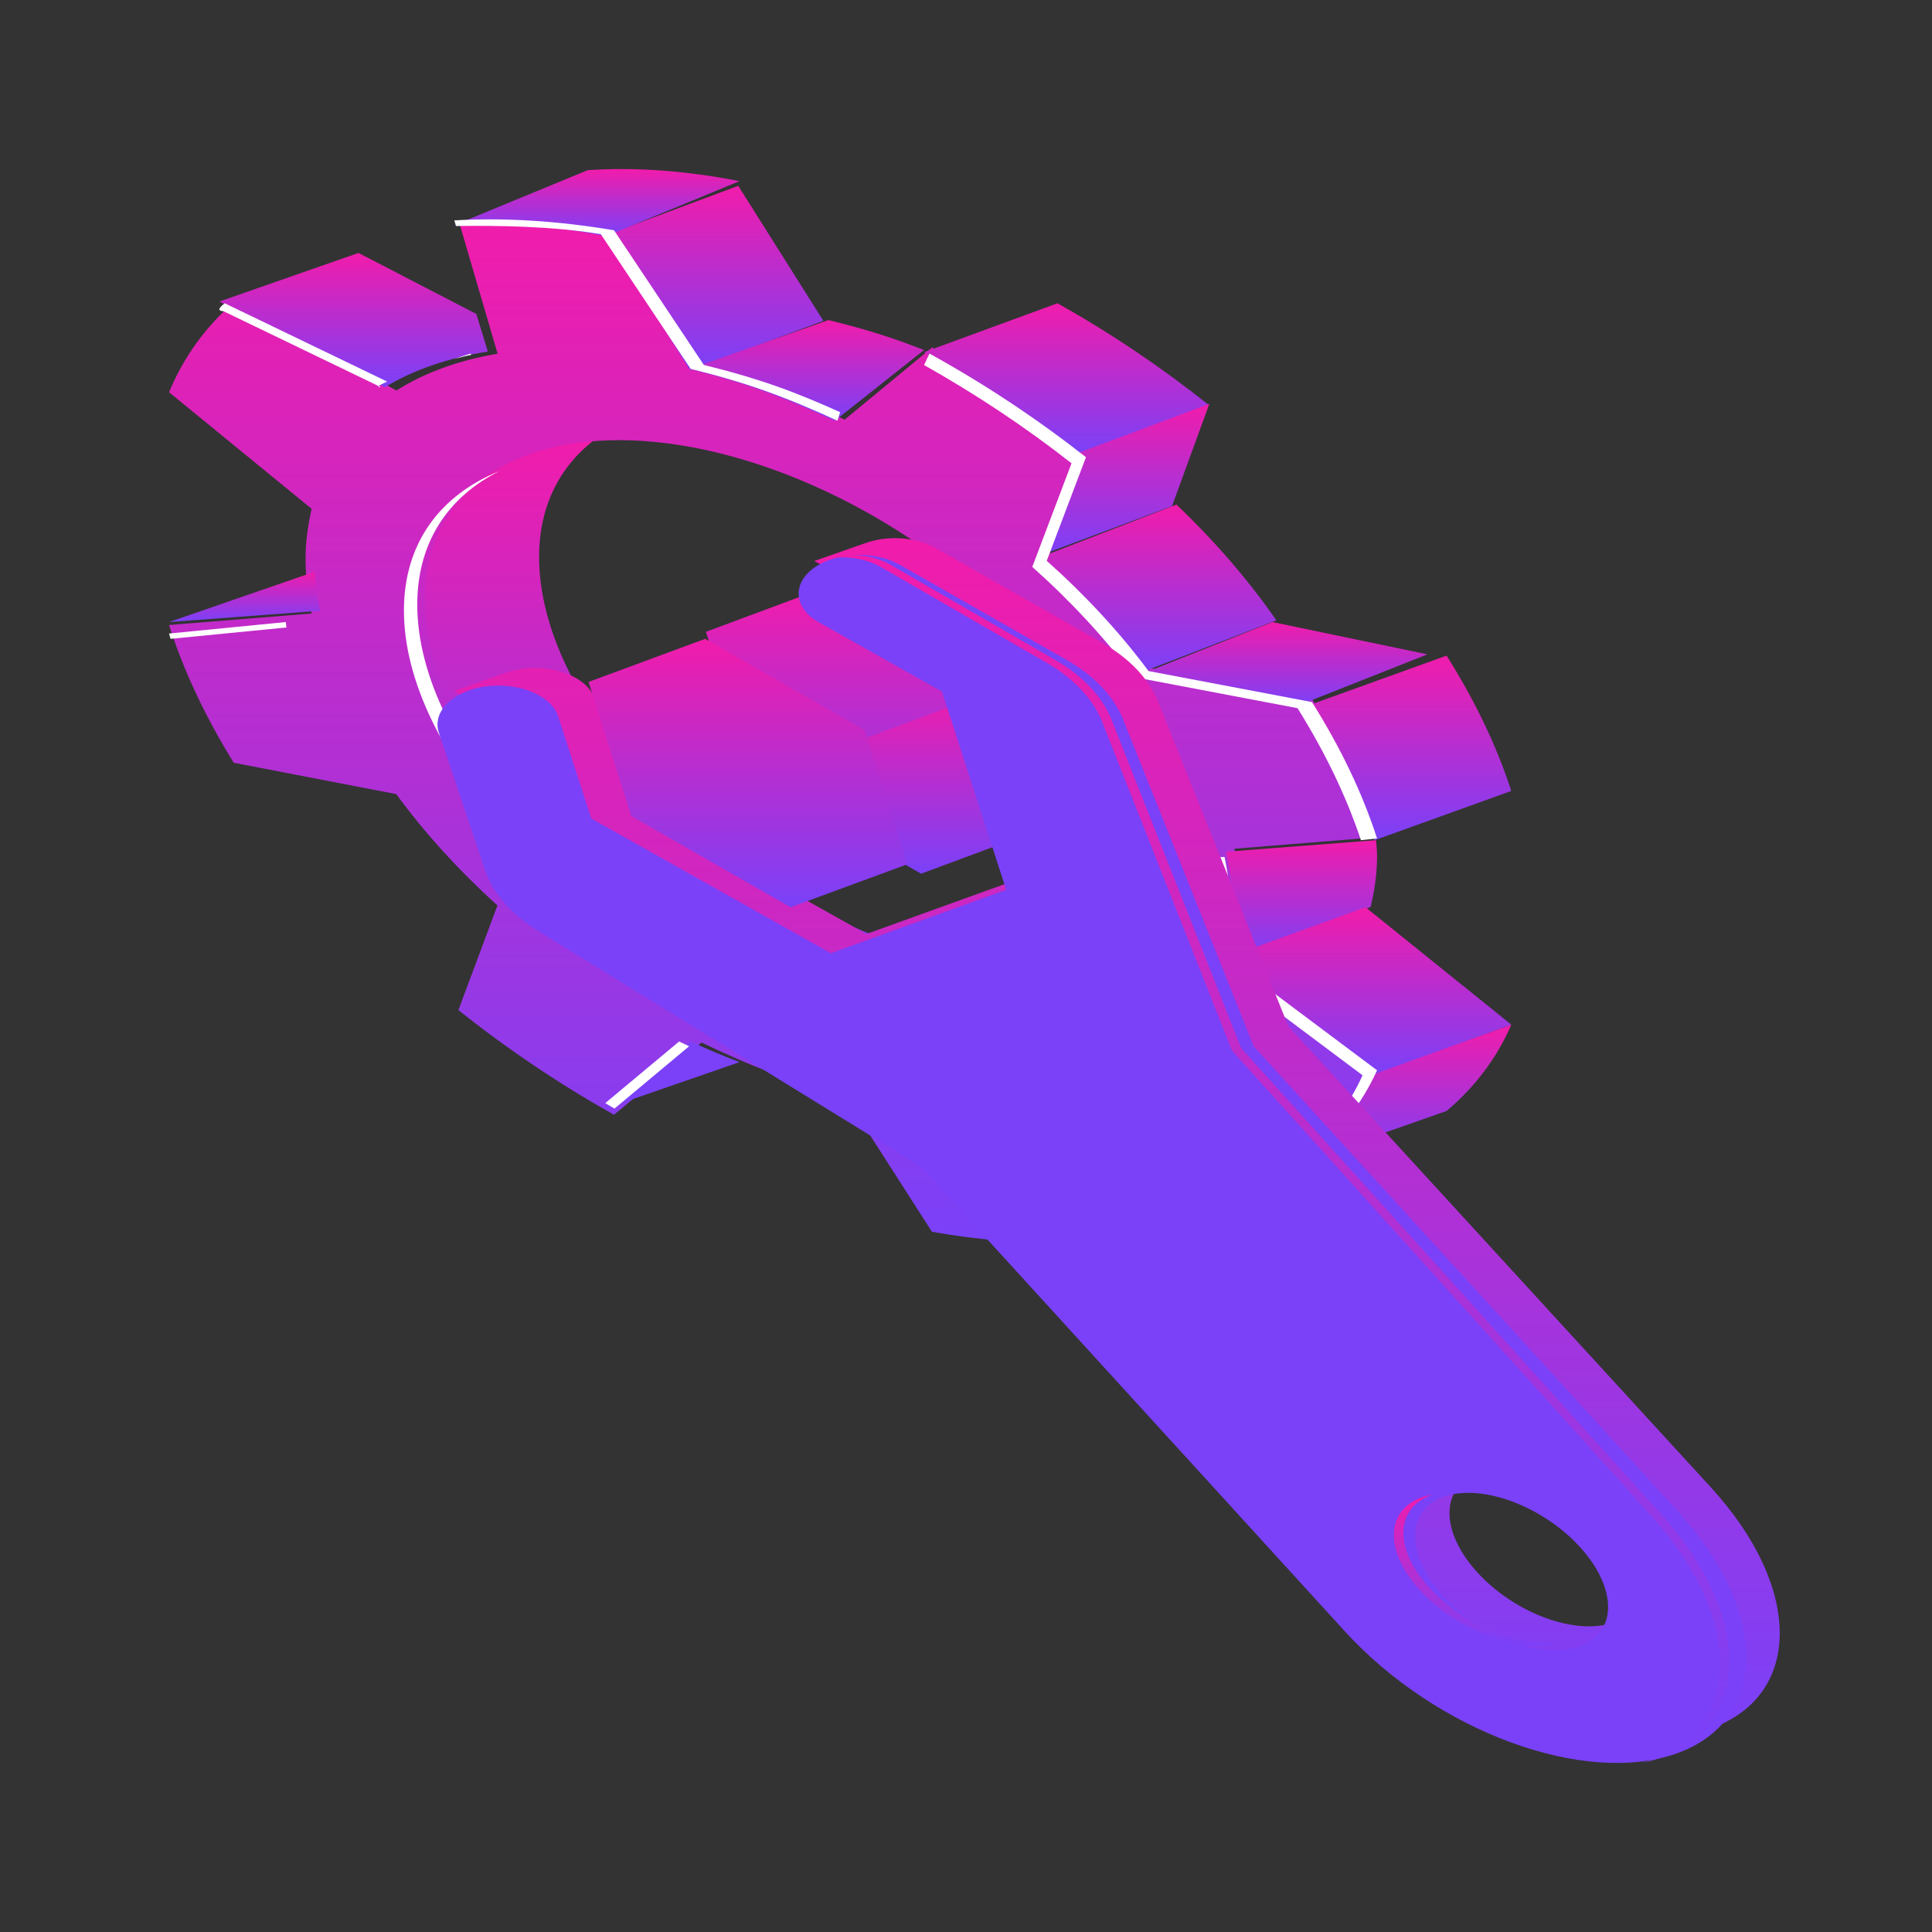
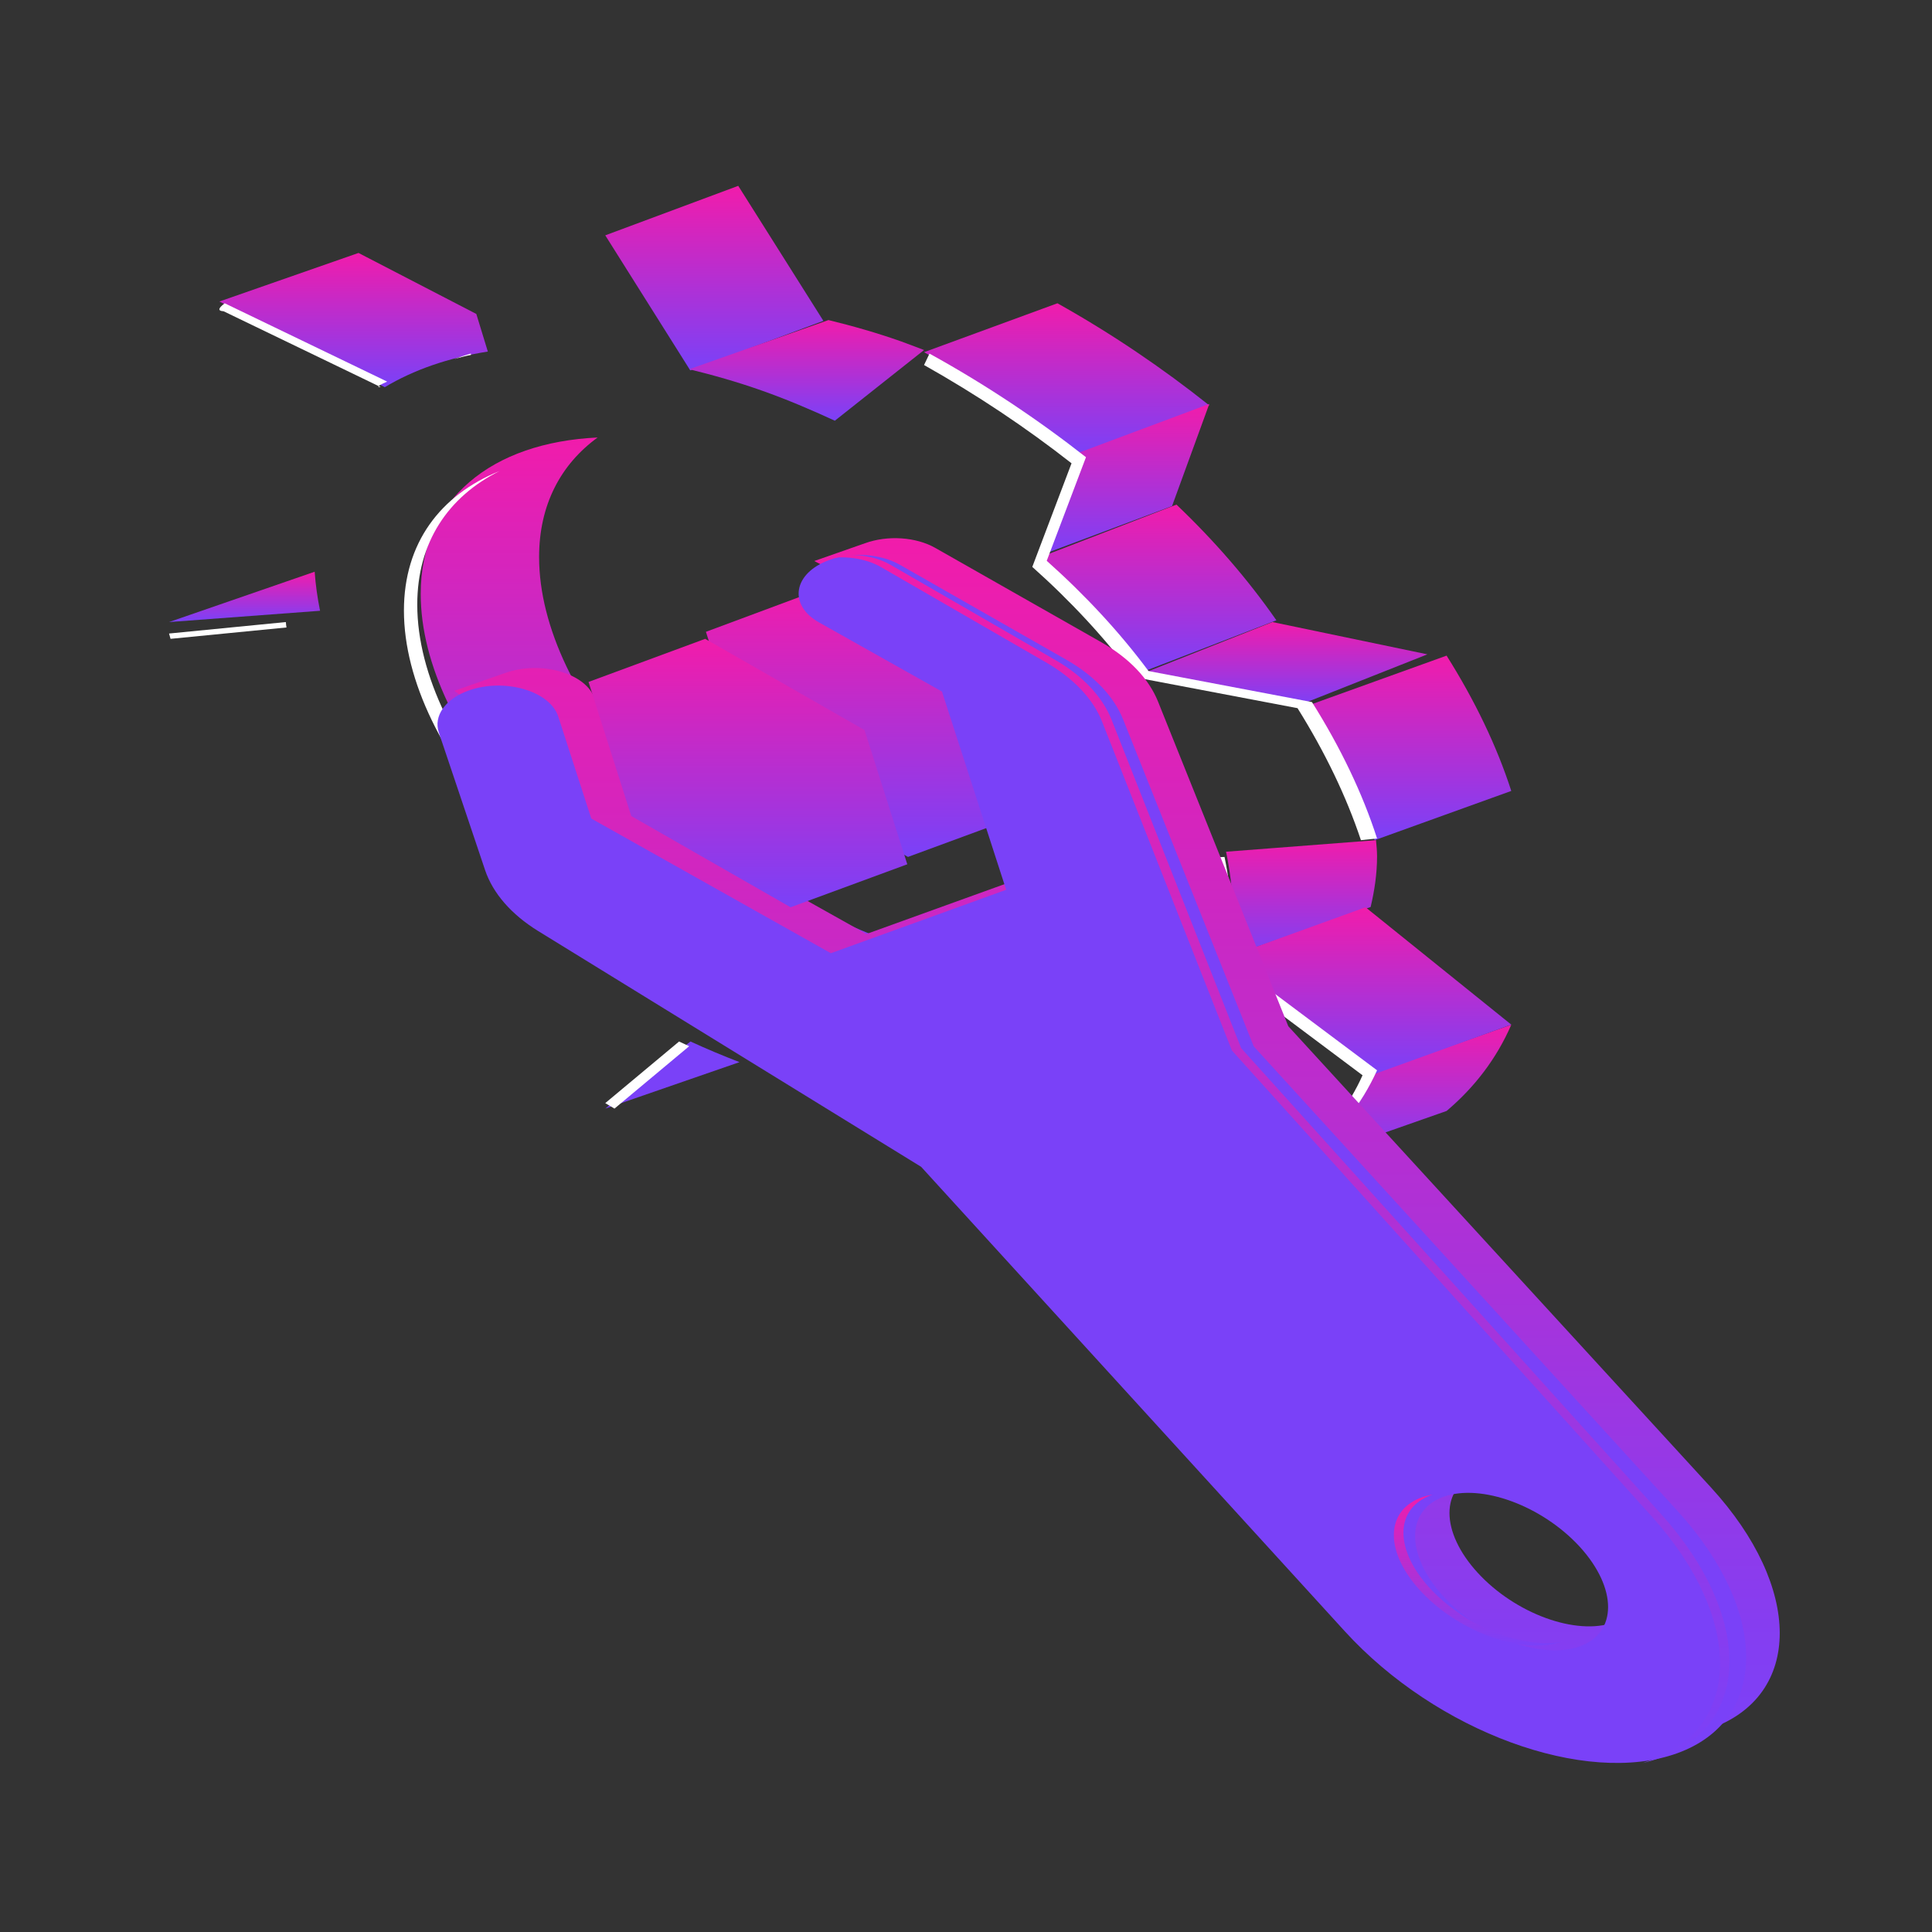
<svg xmlns="http://www.w3.org/2000/svg" width="80" height="80" viewBox="0 0 80 80" fill="none">
  <rect x="0" y="0" width="80" height="80" fill="#333333" stroke="none" />
  <path d="M36.745 38.949C28.778 36.013 22.323 28.903 22.323 23.066C22.323 20.902 23.22 19.227 24.746 18.116C20.376 18.319 17.421 20.655 17.421 24.596C17.421 30.432 23.876 37.543 31.843 40.478C36.848 42.321 41.239 42.07 43.821 40.183C41.729 40.285 39.32 39.897 36.745 38.949Z" fill="url(#paint0_linear)" />
-   <path d="M51.369 37.403C51.369 36.662 51.271 35.908 51.117 35.145L57.021 34.667C56.419 32.771 55.51 30.852 54.342 28.964L47.613 27.665C46.438 26.059 45.025 24.506 43.423 23.055L45.039 18.722C43.045 17.133 40.884 15.669 38.596 14.389L34.973 17.378C34.008 16.914 33.021 16.477 32.014 16.107C31.007 15.736 30.02 15.446 29.055 15.201L25.432 9.542C23.144 9.14 20.983 9.006 18.989 9.127L20.605 14.647C19.003 14.915 17.59 15.428 16.415 16.169L9.686 12.51C8.511 13.536 7.602 14.786 7 16.241L12.904 21.069C12.757 21.721 12.652 22.408 12.652 23.144C12.652 23.885 12.75 24.64 12.904 25.403L7 25.88C7.602 27.777 8.511 29.696 9.679 31.584L16.408 32.882C17.583 34.489 18.996 36.042 20.598 37.492L18.982 41.826C20.976 43.414 23.137 44.878 25.425 46.159L29.048 43.169C30.014 43.633 31 44.07 32.007 44.441C33.014 44.811 34.001 45.101 34.966 45.347L38.589 51.005C40.877 51.407 43.038 51.541 45.032 51.42L43.416 45.9C45.018 45.632 46.431 45.119 47.606 44.378L54.335 48.038C55.503 47.007 56.413 45.757 57.014 44.307L51.11 39.478C51.264 38.822 51.369 38.139 51.369 37.403ZM32.196 40.902C24.131 37.93 17.583 30.731 17.583 24.822C17.583 18.914 24.124 16.535 32.196 19.507C40.268 22.48 46.808 29.678 46.808 35.587C46.808 41.495 40.268 43.874 32.196 40.902Z" fill="url(#paint1_linear)" />
  <path d="M34.095 13.286L30.569 7.695L25.063 9.745L28.582 15.337L34.095 13.286Z" fill="url(#paint2_linear)" />
  <path d="M28.537 15.289C29.521 15.529 30.526 15.813 31.553 16.176C32.58 16.538 33.585 16.967 34.569 17.421L38.263 14.494C38.263 14.494 37.635 14.253 37.322 14.14C36.295 13.777 35.289 13.493 34.305 13.253L28.537 15.289Z" fill="url(#paint3_linear)" />
-   <path d="M30.621 7.502C28.389 7.061 26.279 6.915 24.334 7.047L18.811 9.324C20.756 9.191 22.866 9.338 25.098 9.779L30.621 7.502Z" fill="url(#paint4_linear)" />
  <path d="M50.074 16.786C48.128 15.236 46.019 13.807 43.786 12.558L38.263 14.583C40.496 15.837 42.605 17.26 44.551 18.811L50.074 16.786Z" fill="url(#paint5_linear)" />
  <path d="M44.663 18.748L43.127 22.979L48.531 20.957L50.074 16.726L44.663 18.748Z" fill="url(#paint6_linear)" />
  <path d="M43.127 23.051C44.708 24.559 46.104 26.172 47.264 27.842L52.853 25.686C51.692 24.016 50.297 22.402 48.715 20.895L43.127 23.051Z" fill="url(#paint7_linear)" />
  <path d="M47.295 27.894L53.71 29.232L59.105 27.095L52.69 25.758L47.295 27.894Z" fill="url(#paint8_linear)" />
  <path d="M54.242 29.186C55.41 31.041 56.319 32.926 56.921 34.79L62.579 32.751C61.977 30.887 61.068 29.002 59.9 27.148L54.242 29.186Z" fill="url(#paint9_linear)" />
  <path d="M20.2 14.557L19.723 13L14.845 10.474L9.084 12.485L15.934 16.032C17.131 15.313 18.562 14.816 20.2 14.557Z" fill="url(#paint10_linear)" />
  <path d="M56.921 44.418C56.319 45.811 55.41 47.003 54.242 47.989L59.9 46.003C61.068 45.016 61.977 43.82 62.579 42.432L56.921 44.418Z" fill="url(#paint11_linear)" />
  <path d="M56.755 37.557C56.91 36.898 57.021 36.203 57.021 35.458C57.021 35.237 56.999 35.015 56.977 34.79L50.769 35.268C50.924 36.04 51.035 36.808 51.035 37.553C51.035 38.303 50.931 38.993 50.769 39.653L56.755 37.557Z" fill="url(#paint12_linear)" />
  <path d="M50.769 39.657L56.795 44.516L62.579 42.428L56.545 37.568L50.769 39.657Z" fill="url(#paint13_linear)" />
  <path d="M47.128 44.516C46.006 45.247 44.656 45.753 43.127 46.017L44.67 51.463L50.074 49.416L48.985 45.555L47.128 44.516Z" fill="url(#paint14_linear)" />
  <path d="M13.03 23.674L7 25.758L13.253 25.291C13.142 24.746 13.067 24.206 13.03 23.674Z" fill="url(#paint15_linear)" />
  <path d="M28.591 43.126L25.063 45.905L30.621 43.981C29.933 43.715 29.259 43.433 28.591 43.126Z" fill="#7A41F8" />
  <path d="M19.505 14.696L19.493 14.642C19.255 14.709 19.036 14.785 18.811 14.87C19.036 14.803 19.268 14.74 19.505 14.696Z" fill="white" />
  <path d="M11.836 25.758L7 26.233C7.021 26.308 7.041 26.378 7.062 26.453L11.863 25.982C11.849 25.907 11.842 25.833 11.836 25.758Z" fill="white" />
  <path d="M44.37 19.184L42.745 23.474C44.356 24.91 45.778 26.448 46.96 28.038L53.728 29.324C54.861 31.136 55.748 32.974 56.353 34.789L57.021 34.719C56.416 32.841 55.501 30.941 54.326 29.072L47.558 27.787C46.376 26.196 44.954 24.658 43.343 23.222L44.968 18.932C42.963 17.359 40.789 15.91 38.488 14.642L38.263 15.115C40.43 16.334 42.478 17.7 44.37 19.184Z" fill="white" />
  <path d="M31.885 40.923C23.816 37.986 17.278 30.873 17.278 25.035C17.278 22.455 18.558 20.568 20.684 19.505C18.229 20.502 16.726 22.486 16.726 25.282C16.726 31.12 23.264 38.233 31.332 41.17C35.402 42.651 39.087 42.784 41.737 41.8C41.541 41.84 41.338 41.862 41.135 41.893C38.611 42.471 35.395 42.202 31.885 40.923Z" fill="white" />
  <path d="M44.516 45.905C45.276 45.619 45.971 45.214 46.6 44.687L46.403 44.516C45.845 45.093 45.205 45.551 44.516 45.905Z" fill="white" />
  <path d="M15.77 16.031C15.516 16.039 15.77 15.92 16.031 15.801L9.305 12.558C9.116 12.706 8.941 12.87 9.261 12.89L15.77 16.031Z" fill="white" />
  <path d="M43.181 46.117L44.707 51.463C44.527 51.459 44.879 51.454 45.211 51.436L43.637 45.905C43.319 45.986 42.995 46.059 43.181 46.117Z" fill="white" />
  <path d="M50.946 37.526C50.946 36.858 50.848 36.173 50.705 35.484L50.074 35.511C50.232 36.261 50.344 37.008 50.344 37.732C50.344 38.461 50.239 39.133 50.074 39.774L56.42 44.525C55.878 45.733 55.081 46.782 54.104 47.695L54.141 47.989C55.397 46.975 56.374 45.746 57.021 44.319L50.675 39.568C50.841 38.927 50.946 38.25 50.946 37.526Z" fill="white" />
-   <path d="M24.879 9.698L28.599 15.275C29.59 15.517 30.603 15.803 31.637 16.168C32.671 16.533 33.684 16.964 34.675 17.421L34.789 17.069C33.935 16.682 33.066 16.317 32.183 16.005C31.148 15.64 30.136 15.354 29.145 15.112L25.425 9.535C23.076 9.139 20.857 9.007 18.811 9.126L18.882 9.359C20.628 9.333 22.933 9.368 24.879 9.698Z" fill="white" />
  <path d="M28.12 43.126L25.063 45.677C25.19 45.75 25.317 45.832 25.444 45.905L28.537 43.322C28.402 43.254 28.261 43.195 28.12 43.126Z" fill="white" />
  <path d="M37.597 35.484L30.98 31.707L29.231 26.162L34.053 24.368L40.663 28.146L42.431 33.704L37.597 35.484Z" fill="url(#paint16_linear)" />
-   <path d="M38.14 36.179L31.316 32.245L41.302 28.537L43.126 34.325L38.14 36.179Z" fill="url(#paint17_linear)" />
  <path d="M70.85 61.595L53.346 42.495L47.948 29.042C47.568 28.102 46.758 27.252 45.618 26.602L38.735 22.692C37.933 22.233 36.758 22.153 35.814 22.496L33.717 23.23L34.569 23.676C34.47 24.17 34.73 24.696 35.392 25.065L40.467 27.906L43.12 36.06L35.878 38.674L25.989 33.13L24.624 28.935C24.279 27.875 22.393 27.336 20.908 27.871L18.811 28.605L19.641 29.202C19.634 29.331 19.641 29.461 19.69 29.59L21.605 35.259C21.928 36.207 22.689 37.076 23.786 37.752L39.608 47.452L57.111 66.552C60.286 70.016 65.107 72.154 68.823 71.958L68.752 72.305L70.85 71.57C74.643 70.203 74.643 65.737 70.85 61.595ZM66.824 67.18C65.269 67.741 62.742 66.819 61.186 65.122C59.631 63.425 59.631 61.591 61.186 61.03C62.742 60.468 65.261 61.39 66.824 63.087C68.379 64.784 68.379 66.618 66.824 67.18Z" fill="url(#paint18_linear)" />
  <path d="M34.34 23.188C32.844 23.731 32.626 25.049 33.917 25.775L39.004 28.635L41.663 36.844L34.404 39.471L24.484 33.894L23.116 29.671C22.77 28.604 20.879 28.061 19.39 28.599C18.438 28.945 17.944 29.644 18.17 30.33L20.089 36.037C20.413 36.992 21.175 37.866 22.276 38.547L38.143 48.316L55.682 67.544C59.484 71.714 65.65 73.973 69.453 72.597C73.256 71.22 73.256 66.724 69.453 62.555L51.914 43.327L46.503 29.783C46.122 28.837 45.311 27.981 44.168 27.326L37.268 23.39C36.464 22.928 35.278 22.848 34.34 23.188ZM65.418 68.172C63.858 68.737 61.333 67.809 59.767 66.101C58.207 64.393 58.207 62.546 59.767 61.981C61.326 61.416 63.852 62.344 65.418 64.052C66.977 65.764 66.977 67.607 65.418 68.172Z" fill="#7A41F8" />
  <path d="M59.31 61.893C59.325 61.889 59.332 61.889 59.347 61.884C59.195 61.91 59.05 61.941 58.913 61.988C57.317 62.535 57.317 64.317 58.913 65.974C60.495 67.618 63.059 68.511 64.663 67.987C63.059 68.264 60.777 67.388 59.31 65.874C57.714 64.222 57.714 62.439 59.31 61.893Z" fill="url(#paint19_linear)" />
  <path d="M22.649 29.908L23.996 34.107L33.755 39.653L34.095 39.528L24.378 34.009L23.031 29.81C22.698 28.78 20.949 28.245 19.505 28.7C20.866 28.442 22.351 28.972 22.649 29.908Z" fill="#7A41F8" />
  <path d="M68.783 62.696L51.393 43.401L46.028 29.803C45.65 28.854 44.846 27.995 43.713 27.338L36.872 23.387C36.109 22.946 35.004 22.856 34.095 23.149C34.92 22.987 35.83 23.104 36.487 23.486L43.328 27.437C44.461 28.094 45.273 28.949 45.643 29.902L51.009 43.496L68.398 62.795C72.168 66.98 72.168 71.488 68.398 72.874C68.272 72.919 68.146 72.96 68.02 73C68.286 72.942 68.538 72.865 68.783 72.775C72.553 71.394 72.553 66.881 68.783 62.696Z" fill="url(#paint20_linear)" />
  <path d="M32.737 37.568L26.14 33.791L24.369 28.238L29.2 26.453L35.797 30.23L37.569 35.788L32.737 37.568Z" fill="url(#paint21_linear)" />
  <defs>
    <linearGradient id="paint0_linear" x1="30.621" y1="18.116" x2="30.621" y2="41.737" gradientUnits="userSpaceOnUse">
      <stop stop-color="#F11CAB" />
      <stop offset="1" stop-color="#7A41F8" />
    </linearGradient>
    <linearGradient id="paint1_linear" x1="32.011" y1="9.084" x2="32.011" y2="51.463" gradientUnits="userSpaceOnUse">
      <stop stop-color="#F11CAB" />
      <stop offset="1" stop-color="#7A41F8" />
    </linearGradient>
    <linearGradient id="paint2_linear" x1="29.579" y1="7.695" x2="29.579" y2="15.337" gradientUnits="userSpaceOnUse">
      <stop stop-color="#F11CAB" />
      <stop offset="1" stop-color="#7A41F8" />
    </linearGradient>
    <linearGradient id="paint3_linear" x1="33.4" y1="13.253" x2="33.4" y2="17.421" gradientUnits="userSpaceOnUse">
      <stop stop-color="#F11CAB" />
      <stop offset="1" stop-color="#7A41F8" />
    </linearGradient>
    <linearGradient id="paint4_linear" x1="24.716" y1="7" x2="24.716" y2="9.779" gradientUnits="userSpaceOnUse">
      <stop stop-color="#F11CAB" />
      <stop offset="1" stop-color="#7A41F8" />
    </linearGradient>
    <linearGradient id="paint5_linear" x1="44.168" y1="12.558" x2="44.168" y2="18.811" gradientUnits="userSpaceOnUse">
      <stop stop-color="#F11CAB" />
      <stop offset="1" stop-color="#7A41F8" />
    </linearGradient>
    <linearGradient id="paint6_linear" x1="46.6" y1="16.726" x2="46.6" y2="22.979" gradientUnits="userSpaceOnUse">
      <stop stop-color="#F11CAB" />
      <stop offset="1" stop-color="#7A41F8" />
    </linearGradient>
    <linearGradient id="paint7_linear" x1="47.99" y1="20.895" x2="47.99" y2="27.842" gradientUnits="userSpaceOnUse">
      <stop stop-color="#F11CAB" />
      <stop offset="1" stop-color="#7A41F8" />
    </linearGradient>
    <linearGradient id="paint8_linear" x1="53.2" y1="25.758" x2="53.2" y2="29.232" gradientUnits="userSpaceOnUse">
      <stop stop-color="#F11CAB" />
      <stop offset="1" stop-color="#7A41F8" />
    </linearGradient>
    <linearGradient id="paint9_linear" x1="58.411" y1="27.148" x2="58.411" y2="34.79" gradientUnits="userSpaceOnUse">
      <stop stop-color="#F11CAB" />
      <stop offset="1" stop-color="#7A41F8" />
    </linearGradient>
    <linearGradient id="paint10_linear" x1="14.642" y1="10.474" x2="14.642" y2="16.032" gradientUnits="userSpaceOnUse">
      <stop stop-color="#F11CAB" />
      <stop offset="1" stop-color="#7A41F8" />
    </linearGradient>
    <linearGradient id="paint11_linear" x1="58.411" y1="42.432" x2="58.411" y2="47.989" gradientUnits="userSpaceOnUse">
      <stop stop-color="#F11CAB" />
      <stop offset="1" stop-color="#7A41F8" />
    </linearGradient>
    <linearGradient id="paint12_linear" x1="53.895" y1="34.79" x2="53.895" y2="39.653" gradientUnits="userSpaceOnUse">
      <stop stop-color="#F11CAB" />
      <stop offset="1" stop-color="#7A41F8" />
    </linearGradient>
    <linearGradient id="paint13_linear" x1="56.674" y1="37.568" x2="56.674" y2="44.516" gradientUnits="userSpaceOnUse">
      <stop stop-color="#F11CAB" />
      <stop offset="1" stop-color="#7A41F8" />
    </linearGradient>
    <linearGradient id="paint14_linear" x1="46.6" y1="44.516" x2="46.6" y2="51.463" gradientUnits="userSpaceOnUse">
      <stop stop-color="#F11CAB" />
      <stop offset="1" stop-color="#7A41F8" />
    </linearGradient>
    <linearGradient id="paint15_linear" x1="10.126" y1="23.674" x2="10.126" y2="25.758" gradientUnits="userSpaceOnUse">
      <stop stop-color="#F11CAB" />
      <stop offset="1" stop-color="#7A41F8" />
    </linearGradient>
    <linearGradient id="paint16_linear" x1="35.831" y1="24.368" x2="35.831" y2="35.484" gradientUnits="userSpaceOnUse">
      <stop stop-color="#F11CAB" />
      <stop offset="1" stop-color="#7A41F8" />
    </linearGradient>
    <linearGradient id="paint17_linear" x1="37.221" y1="28.537" x2="37.221" y2="36.179" gradientUnits="userSpaceOnUse">
      <stop stop-color="#F11CAB" />
      <stop offset="1" stop-color="#7A41F8" />
    </linearGradient>
    <linearGradient id="paint18_linear" x1="46.253" y1="22.284" x2="46.253" y2="72.305" gradientUnits="userSpaceOnUse">
      <stop stop-color="#F11CAB" />
      <stop offset="1" stop-color="#7A41F8" />
    </linearGradient>
    <linearGradient id="paint19_linear" x1="61.19" y1="61.884" x2="61.19" y2="68.137" gradientUnits="userSpaceOnUse">
      <stop stop-color="#F11CAB" />
      <stop offset="1" stop-color="#7A41F8" />
    </linearGradient>
    <linearGradient id="paint20_linear" x1="52.853" y1="22.979" x2="52.853" y2="73" gradientUnits="userSpaceOnUse">
      <stop stop-color="#F11CAB" />
      <stop offset="1" stop-color="#7A41F8" />
    </linearGradient>
    <linearGradient id="paint21_linear" x1="30.969" y1="26.453" x2="30.969" y2="37.568" gradientUnits="userSpaceOnUse">
      <stop stop-color="#F11CAB" />
      <stop offset="1" stop-color="#7A41F8" />
    </linearGradient>
  </defs>
</svg>